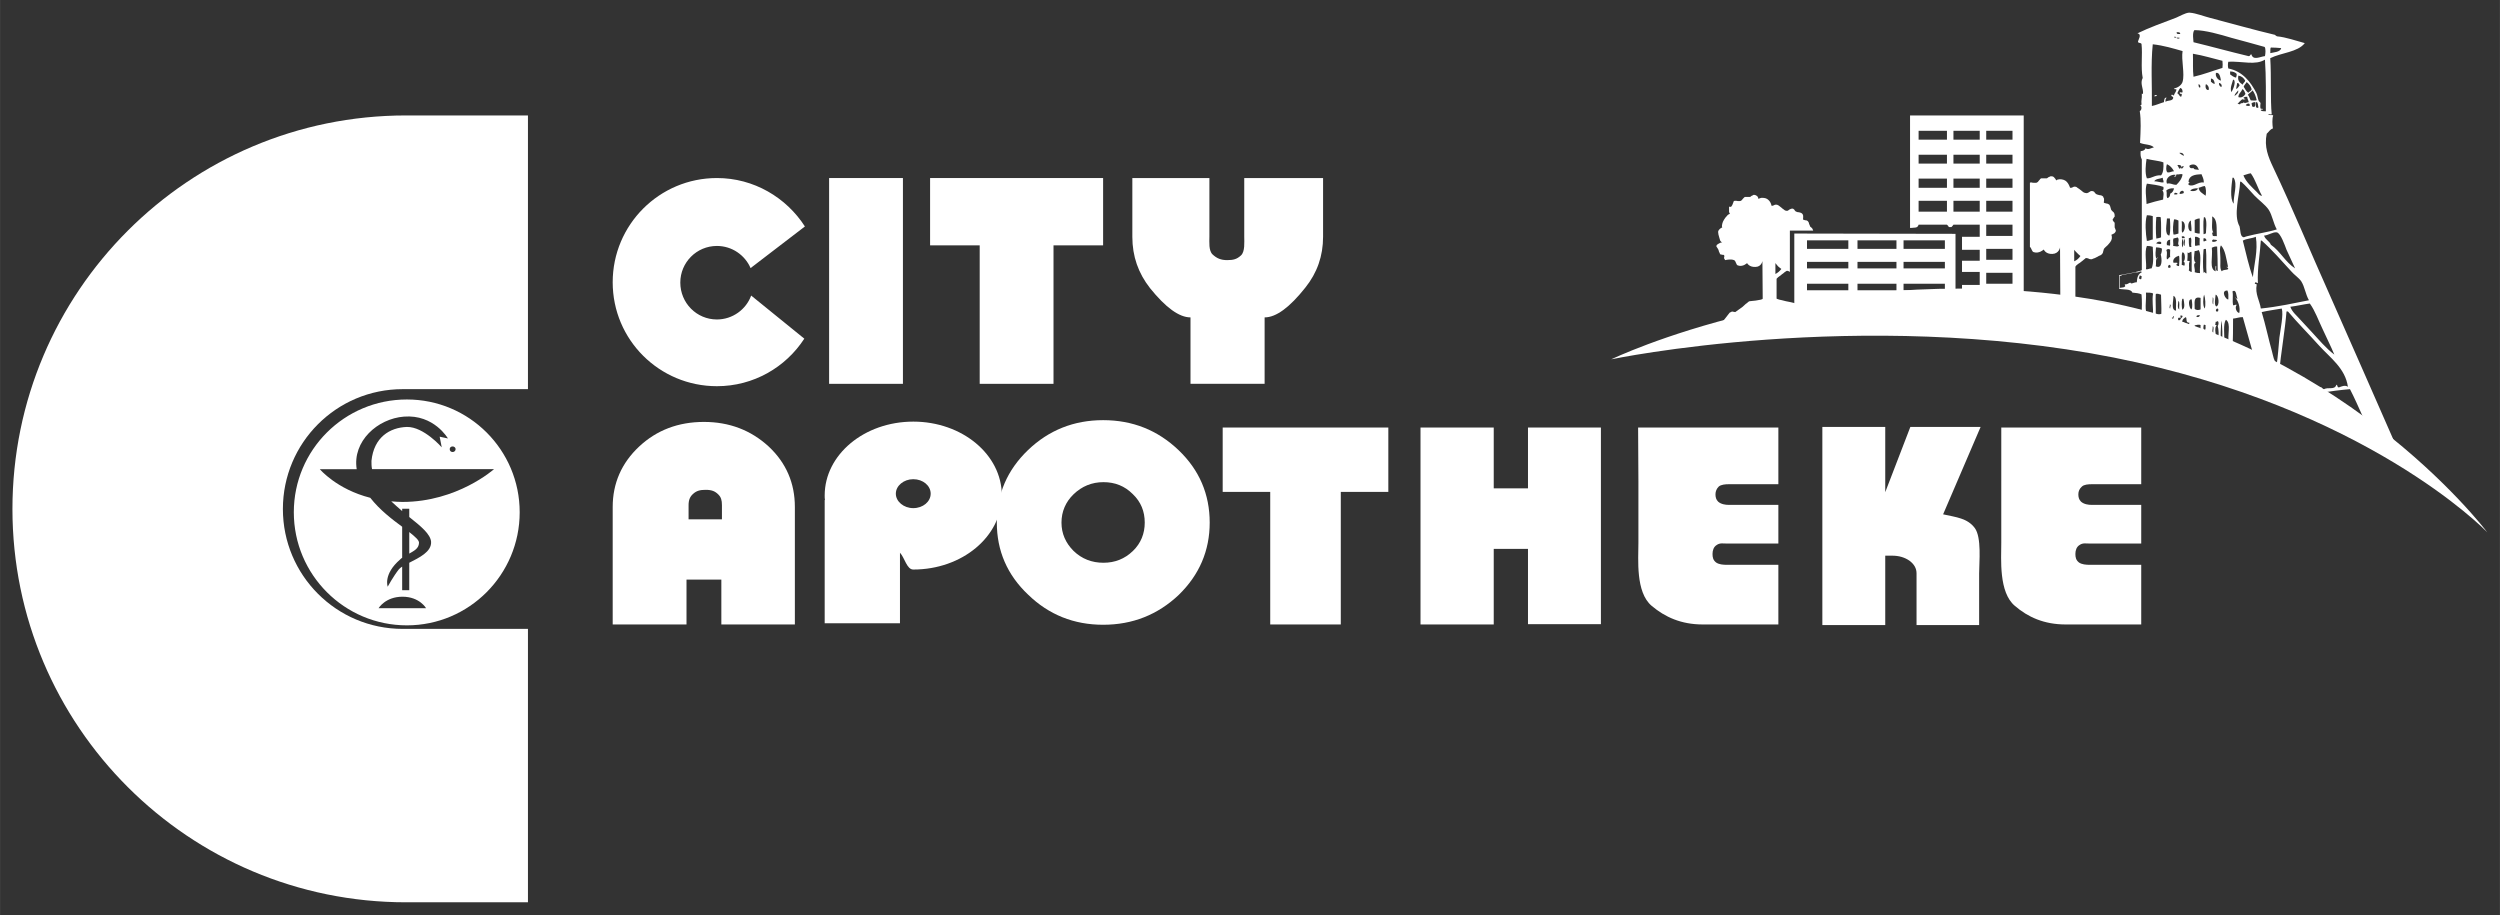
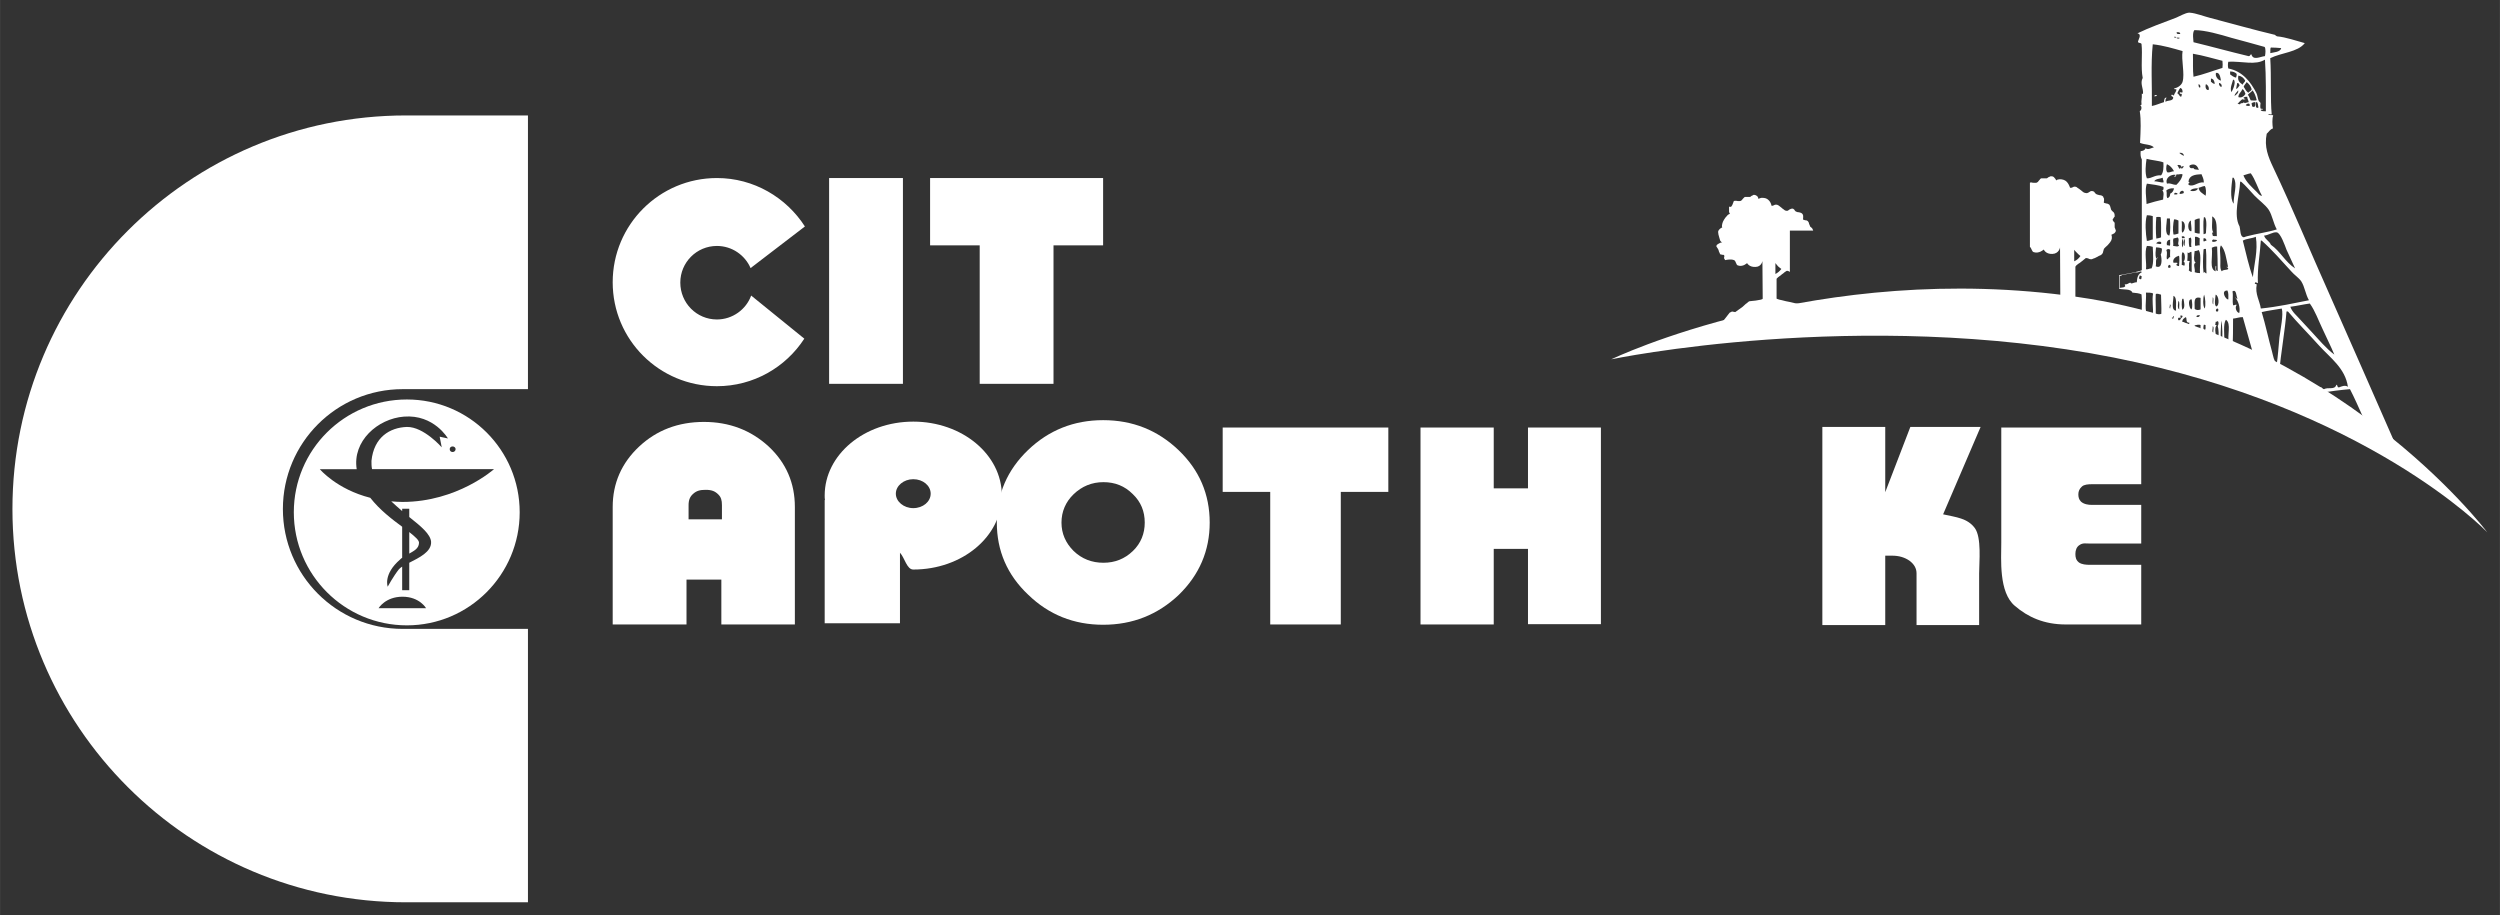
<svg xmlns="http://www.w3.org/2000/svg" xml:space="preserve" width="84.667mm" height="30.988mm" version="1.1" shape-rendering="geometricPrecision" text-rendering="geometricPrecision" image-rendering="optimizeQuality" fill-rule="evenodd" clip-rule="evenodd" viewBox="0 0 8467 3099">
  <rect x="0" y="0" width="8467" height="3099" fill="#333333" stroke="none" />
  <g id="Ebene_x0020_1">
-     <path fill="white" fill-rule="nonzero" d="M6013 928l0 -37c2,3 5,6 9,11 5,4 8,7 11,9 -5,7 -12,13 -20,17zm128 -147c-1,-4 -3,-8 -7,-11 -2,-1 -4,-3 -4,-5 -1,-2 -2,-4 -3,-7 0,-2 -1,-4 -2,-6 -1,-2 -3,-4 -5,-5 0,0 -3,-1 -6,-1 -4,-1 -6,-2 -7,-2 0,-1 -1,-3 0,-7 0,-4 0,-6 0,-7 0,0 -1,-1 -1,-3 -1,-2 -2,-3 -2,-3 -3,-3 -6,-4 -11,-5 -4,0 -8,-1 -9,-2 -3,-1 -4,-2 -5,-4 -1,-1 -2,-2 -2,-3 -1,-1 -3,-2 -4,-3 -1,0 -3,-1 -6,0 -1,0 -1,0 -3,1 -1,1 -3,1 -4,2 -1,1 -3,2 -4,3 -1,0 -2,1 -2,1l-2 0c-4,0 -7,-1 -10,-4 -3,-2 -6,-4 -9,-7 -3,-2 -6,-5 -9,-7 -3,-2 -6,-3 -9,-3 -3,0 -5,1 -7,2 -1,1 -4,2 -6,2l-2 0c-2,-9 -6,-16 -11,-20 -5,-5 -12,-7 -21,-7 -2,0 -4,0 -6,1 -2,0 -3,1 -6,3 -1,-3 -2,-7 -5,-10 -3,-2 -6,-4 -10,-4l-1 0c-1,0 -2,0 -3,1 -1,1 -3,2 -4,2 -2,1 -3,2 -4,3 -1,1 -2,1 -2,1 -1,0 -2,0 -4,0 -1,0 -3,0 -5,0 -2,0 -3,0 -5,0 -2,0 -3,0 -3,0 -1,0 -2,1 -3,2 -1,1 -3,3 -4,4 -1,2 -3,3 -4,5 -2,1 -3,2 -3,2 0,0 -1,1 -4,1 -1,0 -3,0 -6,0 -2,0 -4,-1 -6,-1 -2,0 -4,0 -4,0 -3,0 -5,2 -5,4 -1,3 -2,5 -3,8 -1,2 -2,5 -4,7 -1,2 -4,2 -8,1 0,1 0,3 0,5 0,2 0,3 0,4 0,3 0,5 0,8 0,2 1,4 3,7 -3,1 -7,3 -10,7 -4,4 -7,8 -10,13 -3,5 -5,9 -6,14 -1,5 -2,9 0,12 -4,2 -7,4 -9,6 -3,3 -5,6 -5,10 0,2 1,5 1,8 1,4 2,7 3,11 1,3 2,7 3,10 2,3 4,5 7,6 -2,0 -4,0 -6,1 -2,1 -4,2 -6,3 -2,1 -4,3 -6,4 -1,2 -2,3 -2,5 0,1 1,2 3,5 2,3 3,5 3,5 1,1 1,2 2,5 1,3 1,5 2,5 0,1 1,3 3,7 0,0 1,0 2,1 2,0 3,0 5,1 1,0 3,0 4,0 1,1 2,1 2,1 1,1 1,2 1,5 -1,3 -1,5 -1,5 0,1 1,2 2,4 1,1 1,2 2,3 0,0 18,-5 30,0 7,3 6,16 13,18 17,6 31,-8 31,-8 0,0 7,14 28,13 21,0 24,-20 24,-20l1 127c0,2 -3,3 -7,4 -5,1 -11,2 -17,3 -6,1 -13,1 -19,2 -6,0 -10,8 -13,8l-12 11 -25 18 -11 -2 -8 4 -32 41 308 -62c-4,0 -11,-2 -22,-4 -10,-3 -20,-5 -32,-7 -11,-3 -22,-5 -32,-7 -10,-3 -17,-4 -21,-5 -2,-1 -4,-1 -6,-2 -3,-1 -4,-1 -4,-2l0 -66c0,-1 0,-1 1,-2 1,-1 1,-1 2,-2 1,-1 3,-3 6,-5 3,-2 6,-4 9,-7 3,-2 6,-4 9,-7 3,-2 5,-3 6,-4 0,0 1,0 2,-1 2,0 5,1 7,2 1,1 2,1 3,2l0 -140 79 0z" />
+     <path fill="white" fill-rule="nonzero" d="M6013 928l0 -37c2,3 5,6 9,11 5,4 8,7 11,9 -5,7 -12,13 -20,17zm128 -147c-1,-4 -3,-8 -7,-11 -2,-1 -4,-3 -4,-5 -1,-2 -2,-4 -3,-7 0,-2 -1,-4 -2,-6 -1,-2 -3,-4 -5,-5 0,0 -3,-1 -6,-1 -4,-1 -6,-2 -7,-2 0,-1 -1,-3 0,-7 0,-4 0,-6 0,-7 0,0 -1,-1 -1,-3 -1,-2 -2,-3 -2,-3 -3,-3 -6,-4 -11,-5 -4,0 -8,-1 -9,-2 -3,-1 -4,-2 -5,-4 -1,-1 -2,-2 -2,-3 -1,-1 -3,-2 -4,-3 -1,0 -3,-1 -6,0 -1,0 -1,0 -3,1 -1,1 -3,1 -4,2 -1,1 -3,2 -4,3 -1,0 -2,1 -2,1l-2 0c-4,0 -7,-1 -10,-4 -3,-2 -6,-4 -9,-7 -3,-2 -6,-5 -9,-7 -3,-2 -6,-3 -9,-3 -3,0 -5,1 -7,2 -1,1 -4,2 -6,2l-2 0c-2,-9 -6,-16 -11,-20 -5,-5 -12,-7 -21,-7 -2,0 -4,0 -6,1 -2,0 -3,1 -6,3 -1,-3 -2,-7 -5,-10 -3,-2 -6,-4 -10,-4l-1 0c-1,0 -2,0 -3,1 -1,1 -3,2 -4,2 -2,1 -3,2 -4,3 -1,1 -2,1 -2,1 -1,0 -2,0 -4,0 -1,0 -3,0 -5,0 -2,0 -3,0 -5,0 -2,0 -3,0 -3,0 -1,0 -2,1 -3,2 -1,1 -3,3 -4,4 -1,2 -3,3 -4,5 -2,1 -3,2 -3,2 0,0 -1,1 -4,1 -1,0 -3,0 -6,0 -2,0 -4,-1 -6,-1 -2,0 -4,0 -4,0 -3,0 -5,2 -5,4 -1,3 -2,5 -3,8 -1,2 -2,5 -4,7 -1,2 -4,2 -8,1 0,1 0,3 0,5 0,2 0,3 0,4 0,3 0,5 0,8 0,2 1,4 3,7 -3,1 -7,3 -10,7 -4,4 -7,8 -10,13 -3,5 -5,9 -6,14 -1,5 -2,9 0,12 -4,2 -7,4 -9,6 -3,3 -5,6 -5,10 0,2 1,5 1,8 1,4 2,7 3,11 1,3 2,7 3,10 2,3 4,5 7,6 -2,0 -4,0 -6,1 -2,1 -4,2 -6,3 -2,1 -4,3 -6,4 -1,2 -2,3 -2,5 0,1 1,2 3,5 2,3 3,5 3,5 1,1 1,2 2,5 1,3 1,5 2,5 0,1 1,3 3,7 0,0 1,0 2,1 2,0 3,0 5,1 1,0 3,0 4,0 1,1 2,1 2,1 1,1 1,2 1,5 -1,3 -1,5 -1,5 0,1 1,2 2,4 1,1 1,2 2,3 0,0 18,-5 30,0 7,3 6,16 13,18 17,6 31,-8 31,-8 0,0 7,14 28,13 21,0 24,-20 24,-20l1 127c0,2 -3,3 -7,4 -5,1 -11,2 -17,3 -6,1 -13,1 -19,2 -6,0 -10,8 -13,8l-12 11 -25 18 -11 -2 -8 4 -32 41 308 -62c-4,0 -11,-2 -22,-4 -10,-3 -20,-5 -32,-7 -11,-3 -22,-5 -32,-7 -10,-3 -17,-4 -21,-5 -2,-1 -4,-1 -6,-2 -3,-1 -4,-1 -4,-2l0 -66c0,-1 0,-1 1,-2 1,-1 1,-1 2,-2 1,-1 3,-3 6,-5 3,-2 6,-4 9,-7 3,-2 6,-4 9,-7 3,-2 5,-3 6,-4 0,0 1,0 2,-1 2,0 5,1 7,2 1,1 2,1 3,2l0 -140 79 0" />
    <path fill="white" fill-rule="nonzero" d="M1364 2130c-225,0 -406,-182 -406,-406 0,-224 181,-406 406,-406l424 0 0 -927 -413 0c-736,0 -1333,597 -1333,1333 0,735 597,1332 1333,1332l413 0 0 -926 -424 0z" />
    <path fill="white" fill-rule="nonzero" d="M1760 1735c0,211 -171,383 -382,383 -212,0 -383,-172 -383,-383 0,-211 171,-382 383,-382 211,0 382,171 382,382zm-397 286c-58,0 -81,39 -81,39l161 0c0,0 -22,-39 -80,-39zm23 -146l0 -73c20,16 34,28 33,37 -1,19 -16,26 -33,36zm0 -124l0 -28 -24 0 0 8c-13,-11 -25,-22 -37,-33 12,1 25,2 38,2 186,0 310,-111 310,-111l-413 0c-2,-9 -2,-18 -2,-28 8,-80 62,-113 120,-115 57,-1 118,69 118,69l-7 -36 28 6c0,0 -47,-82 -149,-74 -89,7 -175,83 -160,178l-125 0c0,0 57,68 171,97 32,41 74,73 108,98l0 105c-3,2 -5,4 -7,6 -58,50 -42,92 -42,92 0,0 19,-35 38,-59 3,-3 6,-6 11,-9l0 80 24 0 0 -93c33,-17 76,-37 74,-71 -2,-26 -35,-53 -74,-84zm147 -220c5,0 10,-4 10,-10 0,-5 -5,-9 -10,-9 -6,0 -10,4 -10,9 0,6 4,10 10,10z" />
    <polygon fill="white" fill-rule="nonzero" points="2808,1300 3058,1300 3058,603 2808,603 " />
    <polygon fill="white" fill-rule="nonzero" points="3150,831 3318,831 3318,1300 3568,1300 3568,831 3736,831 3736,603 3150,603 " />
-     <path fill="white" fill-rule="nonzero" d="M4283 1300l0 -225c39,0 85,-34 138,-101 40,-50 60,-107 60,-172l0 -199 -267 0 0 198c0,19 3,51 -11,64 -14,13 -26,16 -47,16 -21,0 -35,-6 -49,-19 -14,-13 -11,-42 -11,-61l0 -198 -261 0 0 199c0,66 20,123 60,174 53,66 99,99 137,99l0 225 251 0z" />
    <path fill="white" fill-rule="nonzero" d="M2428 603c-195,0 -353,158 -353,353 0,195 158,352 353,352 124,0 233,-64 296,-161l-180 -146c-17,47 -63,81 -116,81 -69,0 -124,-56 -124,-125 0,-68 55,-124 124,-124 51,0 95,31 114,75l184 -141c-63,-98 -173,-164 -298,-164z" />
    <path fill="white" fill-rule="nonzero" d="M2433 1675c9,9 12,19 12,36l0 48 -113 0 0 -48c0,-18 5,-29 15,-38 12,-11 24,-14 43,-14 21,0 32,5 43,16zm-108 288l118 0 0 152 249 0 0 -398c0,-80 -29,-149 -89,-205 -60,-55 -133,-83 -219,-83 -87,0 -160,28 -219,83 -60,56 -90,125 -90,205l0 398 250 0 0 -152z" />
    <path fill="white" fill-rule="nonzero" d="M3482 1524c-71,68 -106,150 -106,246 0,95 35,177 106,244 70,68 155,102 254,102 100,0 185,-34 256,-101 70,-68 105,-150 105,-245 0,-96 -35,-178 -105,-245 -71,-68 -156,-102 -256,-102 -99,0 -184,34 -254,101l0 0zm355 150c27,26 40,58 40,96 0,37 -13,70 -40,96 -28,27 -61,40 -100,40 -39,0 -73,-13 -101,-40 -27,-27 -41,-59 -41,-96 0,-37 14,-70 41,-96 28,-27 62,-41 101,-41 39,0 72,13 99,40l1 1z" />
    <polygon fill="white" fill-rule="nonzero" points="4141,1666 4302,1666 4302,2115 4541,2115 4541,1666 4702,1666 4702,1448 4141,1448 " />
    <polygon fill="white" fill-rule="nonzero" points="5059,2115 5059,1859 5175,1859 5175,2114 5422,2114 5422,1448 5175,1448 5175,1654 5059,1654 5059,1448 4811,1448 4811,2115 " />
-     <path fill="white" fill-rule="nonzero" d="M5549 1630c0,121 0,137 0,208 0,56 -10,168 45,214 45,38 100,63 173,63l256 0 0 -202 -173 0c-14,0 -28,-1 -38,-8 -10,-8 -12,-17 -12,-29 0,-12 4,-24 14,-30 11,-8 22,-5 36,-5l173 0 0 -131 -168 0c-11,0 -26,-2 -36,-11 -7,-7 -9,-15 -9,-25 0,-10 4,-19 11,-26 8,-7 23,-8 34,-8l168 0 0 -192 -243 0c-76,0 -232,0 -232,0 0,0 1,139 1,182z" />
    <path fill="white" fill-rule="nonzero" d="M6778 1630c0,121 0,137 0,208 0,56 -9,168 46,214 44,38 99,63 172,63l256 0 0 -202 -173 0c-14,0 -28,-1 -38,-8 -10,-8 -12,-17 -12,-29 0,-12 4,-24 14,-30 11,-8 22,-5 36,-5l173 0 0 -131 -168 0c-11,0 -26,-2 -36,-11 -7,-7 -9,-15 -9,-25 0,-10 4,-19 12,-26 7,-7 22,-8 33,-8l168 0 0 -192 -243 0c-75,0 -231,0 -231,0 0,0 0,139 0,182z" />
    <path fill="white" fill-rule="nonzero" d="M3093 1721c-32,0 -59,-22 -59,-49 0,-27 27,-49 59,-49 33,0 59,22 59,49 0,27 -26,49 -59,49zm0 -293c-166,0 -300,112 -300,250 0,6 0,11 1,16l-1 -1 0 418 255 0 0 -239c16,17 23,57 45,57 166,0 300,-112 300,-251 0,-138 -134,-250 -300,-250z" />
    <path fill="white" fill-rule="nonzero" d="M6470 1446l-85 221 0 -221 -213 0 0 671 213 0 0 -235 23 0c24,0 43,6 59,17 16,12 24,26 24,43l0 175 212 0 0 -175c0,-38 9,-122 -15,-154 -25,-33 -62,-36 -107,-46l127 -296 -238 0z" />
-     <path fill="white" fill-rule="nonzero" d="M6594 443l-96 0 0 30 96 0 0 -30zm111 0l-89 0 0 30 89 0 0 -30zm111 0l-89 0 0 30 89 0 0 -30zm-222 81l-96 0 0 30 96 0 0 -30zm111 0l-89 0 0 30 89 0 0 -30zm111 0l-89 0 0 30 89 0 0 -30zm-222 81l-96 0 0 31 96 0 0 -31zm111 0l-89 0 0 31 89 0 0 -31zm111 0l-89 0 0 31 89 0 0 -31zm-222 75l-96 0 0 37 96 0 0 -37zm111 0l-89 0 0 37 89 0 0 -37zm111 0l-89 0 0 37 89 0 0 -37zm0 81l-89 0 0 38 89 0 0 -38zm-556 53l-140 0 0 29 140 0 0 -29zm163 0l-132 0 0 29 132 0 0 -29zm164 0l-140 0 0 29 140 0 0 -29zm229 29l-89 0 0 37 89 0 0 -37zm-556 44l-140 0 0 22 140 0 0 -22zm163 0l-132 0 0 22 132 0 0 -22zm164 0l-140 0 0 22 140 0 0 -22zm229 37l-89 0 0 37 89 0 0 -37zm-556 37l-140 0 0 22 140 0 0 -22zm163 0l-132 0 0 22 132 0 0 -22zm164 0l-140 0 0 22 140 0 0 -22zm36 -169l0 229 -546 24 0 -254 546 1zm231 -401l0 630 -209 0 0 -56 60 0 0 -44 -60 0 0 -38 60 0 0 -37 -60 0 0 -44 60 0 0 -41 -89 0c0,1 -2,2 -3,4 -2,2 -3,4 -4,4l-8 0c-1,0 -2,-2 -3,-4 -2,-2 -3,-3 -4,-4l-96 0c-2,7 -6,10 -14,10 -8,1 -13,1 -15,1l0 -381 385 0z" />
    <path fill="white" fill-rule="nonzero" d="M7025 885l0 -39c2,3 5,6 10,11 4,4 8,8 11,10 -5,8 -12,14 -21,18zm139 -110c-1,-3 -2,-4 -2,-5 0,-1 0,-3 0,-8 0,-4 0,-6 0,-7 0,-1 -1,-2 -4,-5 -2,-3 -3,-5 -3,-6 0,0 1,-2 3,-5 2,-3 3,-5 4,-5 0,-2 0,-3 0,-4 0,-6 -2,-11 -7,-14 -2,-2 -4,-4 -5,-6 -1,-2 -1,-5 -2,-7 -1,-3 -1,-5 -3,-8 -1,-2 -2,-3 -5,-4 0,-1 -3,-1 -7,-2 -4,-1 -6,-2 -7,-2 -1,-1 -1,-3 0,-7 0,-4 0,-7 0,-7 0,-1 -1,-2 -2,-4 0,-2 -1,-3 -2,-4 -2,-2 -6,-4 -11,-4 -5,-1 -8,-2 -10,-3 -3,-1 -4,-3 -5,-4 -1,-1 -2,-2 -3,-4 -1,-1 -2,-2 -4,-2 -1,-1 -3,-1 -6,-1 -1,0 -2,0 -3,1 -2,1 -3,2 -5,3 -1,1 -3,2 -4,2 -1,1 -2,1 -3,1l-2 0c-3,0 -7,-1 -10,-3 -3,-2 -6,-5 -10,-8 -3,-2 -6,-5 -10,-7 -3,-3 -6,-4 -9,-4 -3,0 -5,1 -7,2 -2,2 -5,2 -8,2l-1 0c-3,-9 -7,-16 -12,-21 -5,-5 -13,-8 -23,-8 -2,0 -5,1 -6,1 -2,0 -4,2 -6,3 -1,-3 -3,-6 -6,-9 -3,-4 -6,-5 -11,-5l-1 0c-1,0 -2,0 -3,1 -2,1 -3,1 -5,2 -1,1 -3,2 -4,3 -1,1 -2,1 -2,1 -1,0 -2,0 -4,0 -2,0 -4,0 -6,0 -1,0 -3,0 -5,0 -2,0 -3,0 -4,0 0,0 -1,1 -3,2 -1,2 -2,3 -4,5 -1,2 -3,3 -4,5 -2,1 -3,2 -3,2 -1,1 -2,1 -4,1 -2,0 -4,0 -7,0 -2,0 -5,0 -7,-1 -2,0 -3,0 -4,0 0,0 -1,0 -2,1l0 217c6,5 6,16 13,18 18,6 34,-9 34,-9 0,0 6,16 29,15 23,-1 26,-22 26,-22l1 184c0,2 51,1 51,0l0 -119c0,0 0,-1 1,-1 1,-1 1,-2 2,-3 1,-1 3,-2 6,-5 3,-2 7,-4 10,-7 4,-3 7,-5 10,-8 3,-2 5,-4 6,-5 1,0 1,0 2,0 3,0 6,1 8,2 3,2 6,2 9,2 1,0 3,0 6,-2 3,-1 7,-2 10,-4 3,-2 6,-3 9,-5 3,-1 5,-2 7,-3 3,-2 5,-4 6,-6 1,-2 2,-4 2,-6 1,-2 1,-5 2,-7 0,-2 2,-4 5,-7 6,-5 12,-11 17,-18 6,-8 7,-16 4,-25 3,-1 6,-3 10,-5 3,-3 5,-6 5,-9 0,-1 -1,-3 -2,-6z" />
    <path fill="white" d="M7298 322c2,0 4,0 7,0 0,4 -4,4 -9,4 1,-1 2,-2 2,-4z" />
    <path fill="white" d="M7177 933c0,0 0,-1 0,-1 3,0 6,0 9,0 0,4 -7,3 -9,1z" />
    <path fill="white" d="M7439 1115c0,-3 6,0 8,-1 -3,6 3,19 -1,27 -9,-5 5,-26 -7,-26z" />
    <path fill="white" d="M7237 1157c2,0 4,0 6,0 1,6 -7,6 -6,0z" />
    <path fill="white" d="M7604 1241c3,-2 3,2 7,1 -2,3 -8,4 -7,-1z" />
    <path fill="white" d="M7522 1177c4,2 7,2 4,7 3,1 4,4 8,3 -2,-7 -5,-12 -9,-17 -1,3 -4,3 -3,7zm-105 -1134l-3 0 -1 0c-12,1 -29,11 -43,17 -47,18 -90,33 -131,53 17,3 2,22 2,29 2,5 10,2 12,7 4,36 -3,79 4,115 -10,19 3,35 1,54 -3,1 -4,-4 -4,1 1,16 -3,20 -1,35 -1,2 -3,2 -5,2 7,3 6,18 -1,20 5,32 3,67 1,108 17,7 35,4 47,15 -9,2 -20,10 -28,3 -3,7 -9,9 -17,10 -1,12 0,21 4,28 0,125 0,250 0,375 -5,3 -13,4 -20,6 7,6 16,-7 20,1 -13,6 -16,18 -17,34 -11,0 -19,8 -22,1 -7,2 -9,7 -19,6 0,2 4,7 0,8 -4,4 -14,2 -19,5 0,1 0,2 0,2 15,4 40,-1 45,13 11,1 23,2 31,6 4,43 -3,89 1,132 -5,7 -14,8 -18,16 7,-1 9,-6 17,-6 -2,18 4,39 -20,35 1,-9 1,-18 -1,-26 -2,8 0,21 -2,31 -8,-2 -15,2 -18,1 0,-4 1,-10 -3,-10 0,7 0,14 0,21 16,0 31,1 44,3 -2,45 312,110 312,100 13,-5 33,-2 43,-8 -5,-1 -12,0 -13,-5 9,-5 15,6 20,0 -10,-3 -25,-7 -33,-5 -3,-5 1,-11 -1,-14 -5,0 -5,5 -8,7 -6,-15 -14,-21 -10,-41 -9,-7 -17,-9 -10,-21 0,6 6,13 12,8 1,-5 -5,-15 -4,-25 -5,-5 -6,3 -11,3 -4,-9 -13,-12 -16,-21 3,-1 8,1 8,-2 -4,-2 -8,-3 -9,-8 2,-26 -5,-65 6,-79 19,13 3,53 10,80 -1,5 -9,7 -5,11 3,-6 16,3 17,0 2,-21 2,-64 2,-95 12,-1 20,-5 33,-5 26,92 51,183 78,272 22,0 45,-1 62,4 2,-2 1,-6 6,-5 30,-4 60,-9 93,-11 2,18 -16,51 7,54 4,-13 3,-31 7,-45 25,19 35,53 72,61 -2,-10 -9,-13 -17,-13 -1,-4 4,-3 2,-8 -14,-17 -36,-34 -45,-52 31,-6 64,-10 98,-13 15,29 29,61 43,92 5,10 9,23 14,31 19,23 71,49 98,66 -71,-161 -154,-352 -227,-516 -62,-138 -122,-285 -188,-424 -17,-36 -31,-70 -22,-114 7,-6 11,-15 21,-18 -2,-13 -3,-33 1,-44 -3,-3 -15,1 -17,-4 6,-1 9,2 12,0 -5,-47 -1,-129 -5,-190 38,-19 93,-20 117,-51 -30,-8 -63,-20 -94,-23 -3,-1 -5,-3 -7,-5 -72,-17 -145,-38 -218,-57 -17,-4 -51,-17 -70,-18zm50 1110c4,-1 4,-10 1,-12 -1,0 -3,0 -4,0 -3,3 -2,12 3,12zm27 9c4,-4 4,-26 0,-30 0,10 0,20 0,30zm-30 -23c9,1 5,-12 6,-20 -3,0 -5,0 -7,0 0,7 -2,16 1,20zm32 -13c-1,-6 4,-19 -2,-21 1,7 -4,20 2,21zm-29 -9c5,-1 2,-11 3,-16 -3,0 -3,-2 -6,-1 -1,3 -4,17 3,17zm-34 -15c2,17 -1,34 1,48 8,2 10,-1 12,-5 -1,5 2,6 7,5 0,-12 -1,-32 0,-49 -6,-3 -15,0 -20,1zm71 -12c0,3 0,7 -2,8 1,3 4,3 6,4 -9,5 -4,30 -2,41 -5,4 -2,20 -1,26 5,2 5,-2 10,-3 -1,-8 -2,-14 -6,-18 8,-7 5,-35 2,-44 3,-3 4,-12 1,-16 -4,-1 -4,3 -8,2zm-236 22c5,2 6,-8 9,-4 -3,4 -10,14 -3,18 6,-8 18,-15 18,-26 0,-4 -6,-5 -1,-9 -17,-10 -28,7 -23,21zm258 50c1,-22 2,-56 -3,-76 0,21 -6,59 3,76zm-135 -69c3,-1 4,-3 7,0 -2,2 -4,4 -3,9 5,0 5,5 10,5 3,-6 10,-6 10,-14 -14,1 -7,-14 -12,-19 -6,4 -13,7 -12,19zm-35 -12c-2,0 -3,-2 -6,-1 0,3 -4,2 -3,6 7,5 7,-6 14,-5 -3,-5 2,-4 2,-10 -5,-1 -2,6 -7,5 -2,2 4,4 0,5zm29 -5c-3,0 -7,0 -8,1 0,4 -1,8 3,9 0,-2 2,-2 4,-2 0,-7 8,-7 8,-14 -1,-1 -4,-2 -7,-1 -4,3 4,3 0,7zm54 -3c3,2 12,1 11,-6 -5,1 -11,0 -11,6zm280 189c-3,31 12,48 16,72 18,-3 26,1 39,-6 1,-3 -4,-6 0,-7 6,2 5,11 14,10 5,-7 16,-6 24,-3 4,-3 6,-7 8,-11 16,0 28,-3 41,-5 5,1 3,8 9,7 14,-10 37,4 43,-16 5,1 2,10 9,9 8,-3 20,-9 30,-2 -9,-63 -60,-98 -98,-140 -36,-40 -73,-77 -105,-115 -2,0 -3,0 -5,0 -5,63 -19,142 -25,207zm1 -119c4,-30 14,-77 8,-98 -23,4 -47,7 -68,12 13,43 23,91 35,134 4,15 6,31 16,42 4,-27 6,-58 9,-90zm-214 -88c2,0 4,0 6,0 1,-4 3,-10 -3,-10 -3,1 -6,6 -3,10zm-156 -10c-1,-5 5,-12 -1,-14 1,6 -4,11 1,14zm407 -6c6,18 22,30 34,44 13,14 25,27 38,41 25,27 49,56 77,77 -12,-29 -27,-58 -40,-87 -14,-29 -25,-61 -43,-86 -22,3 -43,8 -66,11zm-376 9c-2,-9 3,-24 -3,-29 -1,7 -5,26 3,29zm41 0c5,-8 2,-24 1,-34 -16,-2 -8,32 -1,34zm-31 1c11,-5 6,-26 4,-37 -1,0 -3,0 -4,0 -3,10 -2,28 0,37zm42 -3c5,5 13,5 20,2 0,-13 0,-26 0,-39 -27,-7 -19,19 -20,37zm63 -15c-1,-8 3,-21 -2,-24 1,7 -3,20 2,24zm-126 21c-2,-13 5,-45 -9,-50 1,13 -10,50 9,50zm136 -14c13,-4 8,-38 -2,-40 -1,10 -6,35 2,40zm-39 7c4,-11 2,-36 -2,-47 -4,10 -5,39 2,47zm-166 -48c-1,23 1,48 0,67 5,4 14,0 19,-1 1,-23 -1,-43 -1,-65 -5,-1 -15,-6 -18,-1zm-33 -6c2,28 -7,63 7,80 7,1 12,-1 17,-2 1,-26 -4,-51 0,-75 -4,-3 -17,-3 -24,-3zm293 -4c3,14 -1,32 2,46 2,4 10,-4 12,0 -7,9 0,26 9,27 4,-18 -3,-40 -14,-53 3,0 4,7 8,4 -5,-8 -3,-33 -17,-24zm-14 27c0,-11 1,-22 -3,-30 -24,-1 -6,32 3,30zm-303 -71c3,1 4,3 7,3 3,-2 1,-8 3,-10 -3,0 -3,-3 -7,-3 -1,3 -2,7 -3,10zm100 -36c2,0 4,0 6,0 3,-4 1,-10 -3,-10 -3,1 -6,6 -3,10zm17 -17c5,0 12,-1 14,1 0,3 -5,3 -4,7 3,1 4,4 9,3 1,-9 2,-28 0,-35 -11,3 -23,11 -19,24zm28 7c3,1 6,2 9,3 2,-4 2,-14 -3,-14 7,-4 7,-33 -4,-31 -4,13 0,30 -2,42zm20 -42c0,12 0,18 -1,28 1,2 8,-1 8,3 -5,8 0,19 -3,30 4,2 5,5 10,5 -1,-21 1,-42 -1,-68 -7,0 -7,7 -13,2zm24 -5c-1,10 -6,36 4,40 -12,2 -1,21 -4,32 5,2 11,3 18,3 -2,-25 6,-60 -4,-78 -5,1 -8,4 -14,3zm30 -5c-2,26 -3,57 0,79 6,-6 3,1 10,2 -2,-28 1,-55 -2,-83 -3,0 -7,0 -8,2zm-126 2c5,13 -1,21 2,31 6,1 4,-7 11,-7 -1,-8 0,-14 0,-25 -4,-4 -10,-3 -13,1zm-36 55c24,11 21,-26 17,-40 3,-5 4,-12 4,-20 -5,-3 -12,-4 -20,-4 -1,10 -3,26 0,36 3,5 5,-5 7,-1 -11,4 -5,17 -8,29zm190 -63c4,32 -10,72 13,80 0,-6 -2,-16 1,-19 3,4 -4,17 6,18 0,-29 -1,-56 -2,-83 -8,-1 -13,2 -18,4zm-220 -6c-9,21 0,61 -3,79 8,1 11,-3 19,-3 8,-17 5,-45 4,-73 -6,-2 -12,-3 -20,-3zm249 41c1,18 -3,37 5,45 3,-6 15,-4 21,-7 2,-6 -3,-6 -6,-8 2,0 4,0 6,0 -6,-27 -9,-57 -24,-73 -6,9 -2,28 -2,43zm-217 -49c7,0 11,3 16,1 0,-1 0,-2 1,-2 1,-9 -16,-6 -17,1zm344 134c-4,0 -9,-7 -10,1 -4,2 6,1 6,4 -6,32 10,54 14,81 59,-6 112,-18 163,-28 -12,-21 -14,-45 -26,-64 -8,-12 -24,-22 -34,-34 -33,-36 -65,-73 -100,-104 -1,0 -2,0 -3,0 -3,48 -12,91 -10,144zm-308 -128c5,-2 5,2 10,1 2,-4 0,-13 1,-20 -11,0 -13,11 -11,19zm153 -13c6,3 15,0 17,-4 -3,-3 -10,-1 -14,-3 -1,3 -4,2 -3,7zm-93 15c-1,-7 4,-21 -3,-24 2,8 -3,22 3,24zm-7 5c3,-9 5,-22 -1,-29 -1,9 -3,22 1,29zm73 -20c2,-2 5,-2 8,-3 -1,-6 -4,-9 -10,-8 0,4 -2,11 2,11zm-52 -11c0,14 0,20 2,29 4,1 2,1 7,0 -3,-12 3,-24 -3,-32 -1,2 -3,2 -6,3zm-52 1c-3,9 1,16 -1,25 7,0 17,5 20,-2 -8,-4 4,-20 -5,-27 -3,2 -9,2 -14,4zm279 -6c-13,6 -32,6 -44,13 11,43 20,86 34,124 4,-43 18,-91 10,-137zm-206 30c4,2 10,-2 16,-1 -1,-10 0,-14 0,-24 -5,-2 -8,-6 -16,-5 0,10 0,20 0,30zm-45 -31c0,3 1,6 3,7 0,-3 5,-1 7,-1 1,-7 -5,-8 -10,-6zm355 45c-5,-13 -20,-57 -33,-59 -13,-2 -28,10 -43,11 4,14 18,18 23,31 32,22 49,59 82,80 -8,-17 -17,-37 -29,-63zm-353 -58c10,-4 14,-37 -2,-39 2,13 -2,33 2,39zm31 -5c1,-14 -2,-23 -2,-36 -13,5 -11,39 2,36zm-59 -40c-3,14 -5,36 -2,51 4,2 12,-2 17,-3 0,-14 0,-29 0,-44 -4,-2 -8,-4 -15,-4zm70 2c0,14 0,33 0,43 6,1 10,4 17,3 0,-17 0,-34 0,-51 -8,0 -12,3 -17,5zm-94 -5c0,16 -10,55 8,58 5,-14 3,-42 2,-58 -4,0 -7,0 -10,0zm124 53c4,1 4,-3 8,-2 0,-13 5,-42 -3,-55 -1,0 -3,0 -4,0 -3,18 -1,40 -1,57zm-160 -58c-2,21 -2,52 0,73 6,-1 12,-2 16,-4 0,-15 1,-47 -1,-68 -3,-2 -10,-1 -15,-1zm193 52c-7,0 -2,7 -2,11 2,3 9,1 14,2 -2,-24 4,-57 -16,-67 2,17 -4,44 4,54zm-225 -58c-7,24 -4,62 0,87 8,0 13,-4 20,-5 0,-26 0,-53 0,-79 -6,-2 -12,-3 -20,-3zm93 -70c4,-1 11,1 11,-3 -2,-3 -13,-6 -11,3zm18 -2c6,0 10,-1 14,-3 2,-14 -16,-7 -14,3zm-45 -12c3,12 -1,16 3,26 7,-1 10,-7 10,-15 7,-3 11,-9 13,-18 -12,-1 -20,2 -26,7zm81 1c9,3 24,1 26,-8 -7,-1 -22,1 -26,8zm28 -10c2,14 14,19 24,27 2,-9 2,-27 -3,-33 -9,1 -14,5 -21,6zm-175 -14c-7,19 -2,46 -1,69 19,-6 38,-11 56,-15 0,-10 5,-25 -3,-31 5,-1 5,-6 4,-12 -16,-6 -36,-8 -56,-11zm314 145c3,12 2,30 10,35 5,4 9,-1 16,-2 25,-7 77,-15 100,-23 -12,-22 -15,-47 -27,-66 -12,-18 -34,-33 -49,-49 -15,-16 -29,-33 -44,-46 -2,0 -2,-1 -4,-1 -2,47 -24,113 -2,152zm-20 -77c-1,-30 14,-64 0,-88 -1,0 -2,0 -4,0 -3,25 -10,70 4,88zm-269 -76c11,0 23,5 31,4 2,-7 -3,-9 -2,-16 -10,4 -24,3 -29,12zm116 1c0,2 4,1 4,3 -4,0 -4,4 -4,8 18,9 31,-11 52,-8 0,-12 -5,-20 -8,-28 -22,1 -42,4 -44,25zm-44 -23c-15,-2 -36,10 -29,30 14,-3 17,4 32,4 9,-9 18,-19 21,-35 -6,-4 -14,2 -20,-1 -2,3 -2,8 -7,10 -2,-6 4,-3 3,-8zm255 -5c-9,1 -17,5 -25,7 9,23 29,40 45,56 5,5 11,14 18,13 -14,-24 -22,-54 -38,-76zm-242 -16c4,2 3,-3 6,-4 0,10 9,-1 9,-4 -4,-1 -6,1 -8,3 0,-7 -7,-8 -14,-7 3,3 4,8 7,12zm35 -11c0,2 -1,3 -1,4 2,6 7,7 14,5 1,7 12,4 18,7 -4,-15 -14,-24 -31,-16zm-75 24c9,1 14,-4 22,-4 -6,-11 -13,-19 -24,-24 -3,7 -4,24 2,28zm-70 20c16,1 27,-12 48,-10 8,-9 9,-26 8,-44 -16,-6 -39,-7 -57,-12 -3,20 -6,48 1,66zm125 -76c1,-9 -10,-12 -15,-10 4,4 10,7 15,10zm210 -172c2,3 8,3 13,3 3,-13 -10,-8 -13,-3zm20 -7c-1,5 2,6 1,11 12,7 11,-4 12,-13 -4,-3 -9,1 -13,2zm23 15c-2,-7 -1,-17 -7,-19 -3,6 -4,26 7,19zm-50 -34c-1,6 5,3 6,6 -5,1 -7,2 -11,0 -6,5 -11,10 -16,16 4,-1 4,2 9,1 2,-7 10,0 12,-7 3,6 12,0 17,0 -1,-7 -5,-11 -5,-18 -6,-1 -9,1 -12,2zm14 -9c5,5 6,13 10,19 7,0 16,2 20,-1 -3,-12 -7,-24 -14,-33 -4,6 -11,9 -16,15zm-45 4c6,-4 15,-11 12,-19 -4,7 -11,10 -12,19zm13 4c11,4 20,-4 24,-11 -3,-6 -4,-14 -11,-16 -3,11 -13,14 -13,27zm-207 -13c6,2 6,10 13,12 1,-3 3,-5 2,-10 -4,0 -7,0 -7,-4 3,-4 7,2 10,-2 0,-7 -2,-13 -8,-14 -4,5 -7,12 -10,18zm106 -11c3,-8 -2,-17 -9,-20 -3,8 -1,21 9,20zm-29 -8c3,-5 0,-11 -5,-12 0,6 0,11 5,12zm122 4c7,-1 8,-8 12,-11 -1,-4 -2,-9 -8,-9 -2,7 -2,14 -4,20zm-50 -6c4,-6 -1,-13 -7,-14 -3,6 3,12 7,14zm76 -1c5,7 8,16 16,20 3,-5 10,-5 11,-12 -3,-10 -9,-18 -17,-24 -3,6 -8,9 -10,16zm-42 18c6,-7 17,-36 8,-42 0,0 -1,0 -2,0 -3,13 -11,26 -6,42zm-69 -35c4,2 6,7 13,7 -1,-9 -4,-17 -13,-18 0,3 0,7 0,11zm108 10c1,-7 7,-8 8,-14 -5,-9 -12,-15 -23,-17 -4,18 5,24 15,31zm-91 -40c-3,11 6,24 17,26 -2,-12 -5,-29 -17,-26zm48 5c6,4 11,9 20,11 1,-4 3,-7 2,-13 -5,-5 -12,-8 -22,-8 0,3 0,6 0,10zm-6 -43c-2,5 -2,18 0,23 48,9 76,46 95,83 4,8 4,18 8,27 1,2 5,4 6,7 0,0 -2,15 0,18 1,3 8,0 8,3 -1,3 -8,-1 -7,4 3,3 10,3 17,3 0,-46 1,-119 -3,-175 -33,20 -75,5 -124,7zm-118 51c35,-8 65,-20 98,-30 1,-5 1,-17 0,-24 -33,-8 -64,-18 -100,-24 1,26 -1,55 2,78zm260 -80c11,-3 34,-3 37,-17 -12,-1 -22,-2 -35,-2 -3,4 -1,13 -2,19zm-401 179c15,-3 27,-9 41,-13 0,-7 2,-19 10,-14 -5,0 -5,6 -5,13 7,-6 23,-2 26,-12 2,-8 -7,-4 -6,-11 4,-4 4,2 9,1 1,-8 8,-11 8,-21 -3,0 -8,2 -7,-3 11,-1 25,-11 28,-22 8,-27 -5,-74 0,-104 -32,-9 -64,-19 -101,-23 -7,67 -2,143 -3,209zm94 -231c-3,0 -9,-2 -10,1 2,2 10,3 10,-1zm-11 -2c-1,-1 -8,-3 -8,0 1,1 7,3 8,0zm13 -11c0,-6 -5,-6 -12,-6 -1,8 6,6 12,6zm173 13c-37,-11 -88,-26 -125,-26 -8,9 -3,36 -3,41 62,15 123,32 186,47 7,1 5,-6 10,-6 6,22 29,8 46,6 2,-9 3,-25 -1,-31 -37,-10 -74,-21 -113,-31z" />
    <path fill="white" d="M7222 1148c-4,0 -7,0 -9,-2 -2,2 0,9 -3,11 -3,-1 0,-7 -1,-11 6,1 11,-6 13,2z" />
    <path fill="white" d="M5457 1217c0,0 701,-338 1581,-211 872,126 1377,784 1386,797l0 0c-9,-10 -413,-423 -1265,-592 -863,-170 -1702,6 -1702,6z" />
    <polygon fill="white" points="7177,976 7179,976 7179,933 7177,933 " />
    <polygon fill="white" points="7237,921 7177,932 7178,933 7237,922 " />
  </g>
</svg>